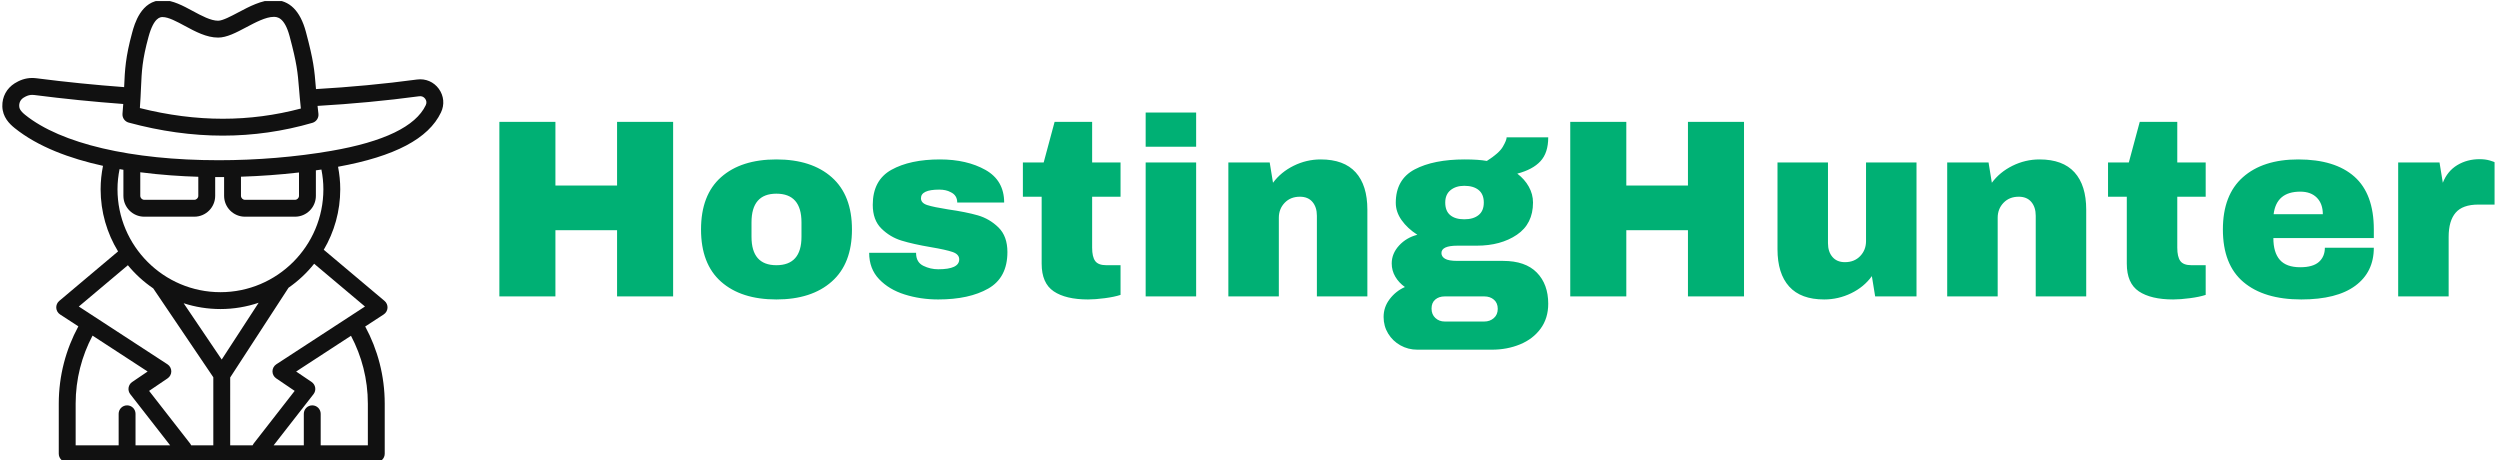
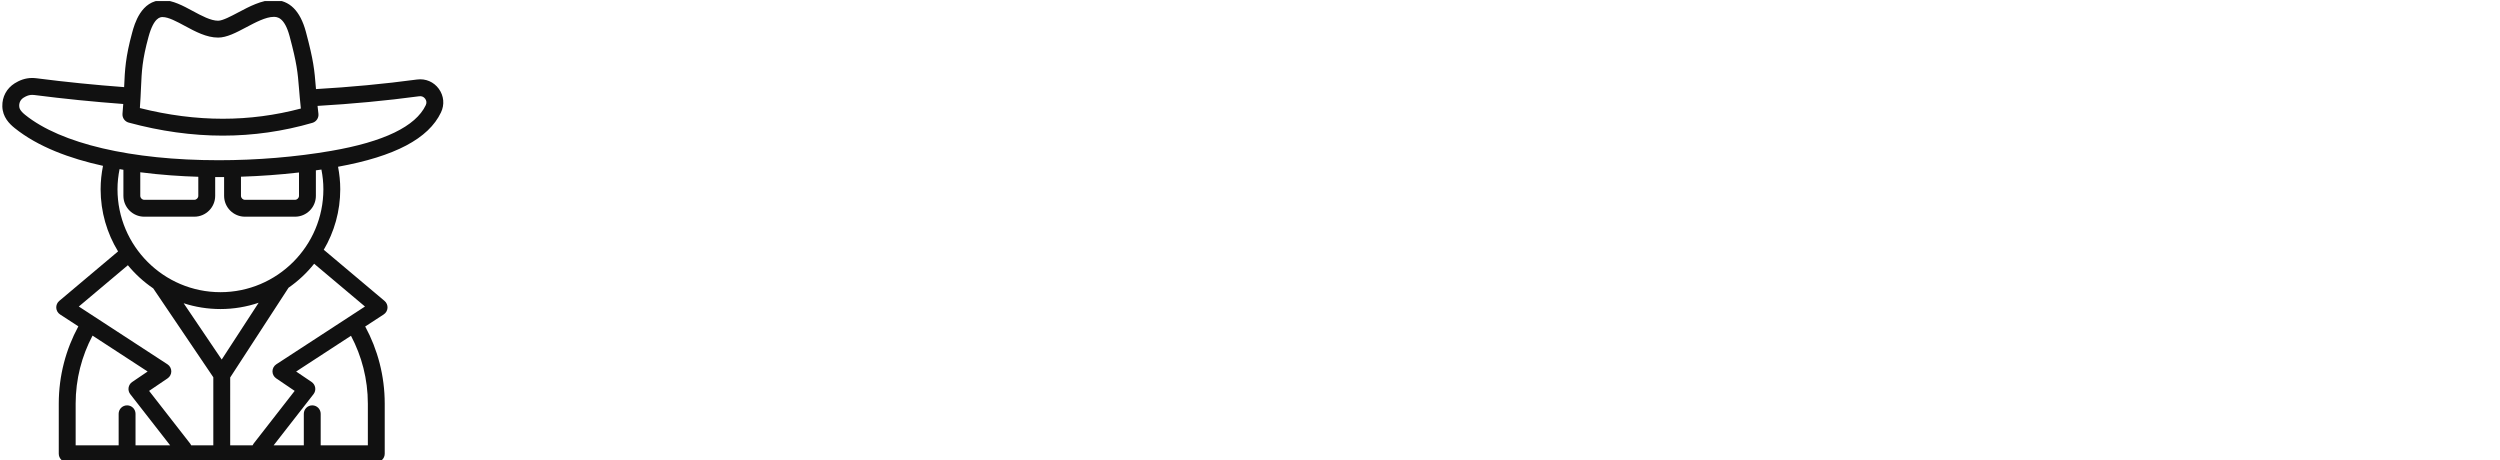
<svg xmlns="http://www.w3.org/2000/svg" version="1.1" width="2000" height="368" viewBox="0 0 2000 368">
  <g transform="matrix(1,0,0,1,-1.212,0.869)">
    <svg viewBox="0 0 396 73" data-background-color="#ffffff" preserveAspectRatio="xMidYMid meet" height="368" width="2000">
      <g id="tight-bounds" transform="matrix(1,0,0,1,0.24,-0.172)">
        <svg viewBox="0 0 395.52 73.345" height="73.345" width="395.52">
          <g>
            <svg viewBox="0 0 395.52 73.345" height="73.345" width="395.52">
              <g>
                <svg viewBox="0 0 494.029 91.612" height="73.345" width="395.52">
                  <g transform="matrix(1,0,0,1,98.509,22.299)">
                    <svg viewBox="0 0 395.52 47.014" height="47.014" width="395.52">
                      <g id="textblocktransform">
                        <svg viewBox="0 0 395.52 47.014" height="47.014" width="395.52" id="textblock">
                          <g>
                            <svg viewBox="0 0 395.52 47.014" height="47.014" width="395.52">
                              <g transform="matrix(1,0,0,1,0,0)">
                                <svg width="395.52" viewBox="3.7 -36.25 393.27 46.75" height="47.014" data-palette-color="#00b074">
-                                   <path d="M37.95 0L26.9 0 26.9-13.05 14.75-13.05 14.75 0 3.7 0 3.7-34.4 14.75-34.4 14.75-21.85 26.9-21.85 26.9-34.4 37.95-34.4 37.95 0ZM58.3-27Q65.25-27 69.22-23.48 73.2-19.95 73.2-13.2L73.2-13.2Q73.2-6.45 69.22-2.93 65.25 0.6 58.3 0.6L58.3 0.6Q51.35 0.6 47.4-2.9 43.45-6.4 43.45-13.2L43.45-13.2Q43.45-20 47.4-23.5 51.35-27 58.3-27L58.3-27ZM58.3-20.25Q53.4-20.25 53.4-14.6L53.4-14.6 53.4-11.75Q53.4-6.15 58.3-6.15L58.3-6.15Q63.25-6.15 63.25-11.75L63.25-11.75 63.25-14.6Q63.25-20.25 58.3-20.25L58.3-20.25ZM90.55-27Q95.84-27 99.52-24.93 103.2-22.85 103.2-18.5L103.2-18.5 93.95-18.5Q93.95-19.95 92.65-20.55L92.65-20.55Q91.75-21.05 90.4-21.05L90.4-21.05Q86.8-21.05 86.8-19.35L86.8-19.35Q86.8-18.4 88.05-18 89.3-17.6 92.15-17.15L92.15-17.15Q95.65-16.65 98-15.98 100.34-15.3 102.09-13.58 103.84-11.85 103.84-8.75L103.84-8.75Q103.84-3.7 100.07-1.55 96.3 0.6 90.2 0.6L90.2 0.6Q86.7 0.6 83.59-0.38 80.5-1.35 78.55-3.4 76.59-5.45 76.59-8.6L76.59-8.6 85.84-8.6 85.84-8.4Q85.9-6.7 87.27-6.03 88.65-5.35 90.2-5.35L90.2-5.35Q94.34-5.35 94.34-7.3L94.34-7.3Q94.34-8.3 93.05-8.75 91.75-9.2 88.8-9.7L88.8-9.7Q85.25-10.3 82.97-11 80.7-11.7 79-13.38 77.3-15.05 77.3-18.05L77.3-18.05Q77.3-22.9 80.97-24.95 84.65-27 90.55-27L90.55-27ZM120.54-26.4L126.14-26.4 126.14-19.65 120.54-19.65 120.54-9.6Q120.54-7.8 121.14-6.98 121.74-6.15 123.34-6.15L123.34-6.15 126.14-6.15 126.14-0.3Q124.94 0.1 123.04 0.35 121.14 0.6 119.74 0.6L119.74 0.6Q115.34 0.6 112.97-1 110.59-2.6 110.59-6.45L110.59-6.45 110.59-19.65 106.89-19.65 106.89-26.4 110.99-26.4 113.14-34.4 120.54-34.4 120.54-26.4ZM141.04-29.5L131.09-29.5 131.09-36.25 141.04-36.25 141.04-29.5ZM141.04 0L131.09 0 131.09-26.4 141.04-26.4 141.04 0ZM165.59-27Q170.19-27 172.49-24.45 174.79-21.9 174.79-17.1L174.79-17.1 174.79 0 164.84 0 164.84-15.9Q164.84-17.6 163.96-18.63 163.09-19.65 161.49-19.65L161.49-19.65Q159.64-19.65 158.49-18.45 157.34-17.25 157.34-15.5L157.34-15.5 157.34 0 147.39 0 147.39-26.4 155.54-26.4 156.19-22.4Q157.74-24.5 160.26-25.75 162.79-27 165.59-27L165.59-27ZM210.44-31.35Q210.44-28.3 208.91-26.65 207.39-25 204.34-24.2L204.34-24.2Q205.79-23.1 206.61-21.63 207.44-20.15 207.44-18.5L207.44-18.5Q207.44-14.3 204.26-12.15 201.09-10 196.34-10L196.34-10 192.54-10Q189.39-10 189.39-8.55L189.39-8.55Q189.39-7.85 190.09-7.43 190.79-7 192.54-7L192.54-7 201.54-7Q205.94-7 208.19-4.7 210.44-2.4 210.44 1.45L210.44 1.45Q210.44 4.3 208.94 6.35 207.44 8.4 204.89 9.45 202.34 10.5 199.34 10.5L199.34 10.5 184.64 10.5Q182.84 10.5 181.31 9.65 179.79 8.8 178.89 7.33 177.99 5.85 177.99 4.05L177.99 4.05Q177.99 2.1 179.19 0.53 180.39-1.05 182.19-1.85L182.19-1.85Q180.99-2.7 180.29-3.9 179.59-5.1 179.59-6.5L179.59-6.5Q179.59-8.45 181.04-10.03 182.49-11.6 184.64-12.15L184.64-12.15Q182.69-13.4 181.54-15.03 180.39-16.65 180.39-18.45L180.39-18.45Q180.39-23.05 184.11-25.03 187.84-27 193.99-27L193.99-27Q196.69-27 198.34-26.7L198.34-26.7Q200.79-28.25 201.51-29.53 202.24-30.8 202.24-31.35L202.24-31.35 210.44-31.35ZM193.89-21.8Q192.24-21.8 191.19-20.95 190.14-20.1 190.14-18.5L190.14-18.5Q190.14-16.85 191.11-16.03 192.09-15.2 193.89-15.2L193.89-15.2Q195.69-15.2 196.71-16.03 197.74-16.85 197.74-18.5L197.74-18.5Q197.74-20.15 196.71-20.98 195.69-21.8 193.89-21.8L193.89-21.8ZM190.04 0Q188.89 0 188.16 0.63 187.44 1.25 187.44 2.4L187.44 2.4Q187.44 3.55 188.19 4.25 188.94 4.95 190.04 4.95L190.04 4.95 197.84 4.95Q198.94 4.95 199.71 4.28 200.49 3.6 200.49 2.45L200.49 2.45Q200.49 1.3 199.74 0.65 198.99 0 197.84 0L197.84 0 190.04 0ZM249.03 0L237.98 0 237.98-13.05 225.83-13.05 225.83 0 214.78 0 214.78-34.4 225.83-34.4 225.83-21.85 237.98-21.85 237.98-34.4 249.03-34.4 249.03 0ZM283.03 0L274.88 0 274.23-4Q272.68-1.85 270.16-0.63 267.63 0.6 264.83 0.6L264.83 0.6Q260.23 0.6 257.93-1.95 255.63-4.5 255.63-9.3L255.63-9.3 255.63-26.4 265.58-26.4 265.58-10.5Q265.58-8.8 266.46-7.78 267.33-6.75 268.93-6.75L268.93-6.75Q270.78-6.75 271.93-7.95 273.08-9.15 273.08-10.9L273.08-10.9 273.08-26.4 283.03-26.4 283.03 0ZM307.28-27Q311.88-27 314.18-24.45 316.48-21.9 316.48-17.1L316.48-17.1 316.48 0 306.53 0 306.53-15.9Q306.53-17.6 305.65-18.63 304.78-19.65 303.18-19.65L303.18-19.65Q301.33-19.65 300.18-18.45 299.03-17.25 299.03-15.5L299.03-15.5 299.03 0 289.08 0 289.08-26.4 297.23-26.4 297.88-22.4Q299.43-24.5 301.95-25.75 304.48-27 307.28-27L307.28-27ZM334.43-26.4L340.03-26.4 340.03-19.65 334.43-19.65 334.43-9.6Q334.43-7.8 335.03-6.98 335.63-6.15 337.23-6.15L337.23-6.15 340.03-6.15 340.03-0.3Q338.83 0.1 336.93 0.35 335.03 0.6 333.63 0.6L333.63 0.6Q329.23 0.6 326.85-1 324.48-2.6 324.48-6.45L324.48-6.45 324.48-19.65 320.78-19.65 320.78-26.4 324.88-26.4 327.03-34.4 334.43-34.4 334.43-26.4ZM358.27-27Q365.52-27 369.35-23.6 373.17-20.2 373.17-13.2L373.17-13.2 373.17-11.5 353.37-11.5Q353.37-8.65 354.65-7.2 355.92-5.75 358.67-5.75L358.67-5.75Q361.17-5.75 362.35-6.8 363.52-7.85 363.52-9.6L363.52-9.6 373.17-9.6Q373.17-4.8 369.52-2.1 365.87 0.6 358.87 0.6L358.87 0.6Q351.52 0.6 347.47-2.83 343.42-6.25 343.42-13.2L343.42-13.2Q343.42-20 347.37-23.5 351.32-27 358.27-27L358.27-27ZM358.67-20.65Q353.97-20.65 353.42-16.2L353.42-16.2 363.12-16.2Q363.12-18.25 361.95-19.45 360.77-20.65 358.67-20.65L358.67-20.65ZM394.02-27.05Q395.17-27.05 396.07-26.78 396.97-26.5 396.97-26.45L396.97-26.45 396.97-18.1 393.77-18.1Q390.67-18.1 389.3-16.5 387.92-14.9 387.92-11.75L387.92-11.75 387.92 0 377.97 0 377.97-26.4 386.12-26.4 386.77-22.4Q387.67-24.7 389.62-25.88 391.57-27.05 394.02-27.05L394.02-27.05Z" opacity="1" transform="matrix(1,0,0,1,0,0)" fill="#00b074" class="wordmark-text-0" data-fill-palette-color="primary" id="text-0" />
-                                 </svg>
+                                   </svg>
                              </g>
                            </svg>
                          </g>
                        </svg>
                      </g>
                    </svg>
                  </g>
                  <g>
                    <svg viewBox="0 0 87.41 91.612" height="91.612" width="87.41">
                      <g>
                        <svg version="1.1" x="0" y="0" viewBox="7.063 4.998 85.874 90.002" enable-background="new 0 0 100 100" xml:space="preserve" height="91.612" width="87.41" class="icon-icon-0" data-fill-palette-color="accent" id="icon-0">
                          <path d="M92.069 22.299c-0.981-1.352-2.561-2.041-4.245-1.817-6.457 0.867-13.039 1.481-19.68 1.864-0.013-0.152-0.025-0.304-0.037-0.451-0.268-3.253-0.414-5.045-1.926-10.689-1.104-4.12-3.218-6.208-6.284-6.208-2.328 0-4.748 1.282-6.885 2.414-1.434 0.76-3.058 1.621-3.926 1.621-1.433 0-3.214-0.96-4.937-1.89-1.919-1.036-3.906-2.107-5.87-2.107-4.209 0-5.497 4.724-5.92 6.275-1.322 4.849-1.428 7.267-1.575 10.614-0.001 0.013-0.001 0.027-0.001 0.04-5.632-0.42-11.322-0.986-17.053-1.723-1.266-0.164-2.428 0.03-3.575 0.598-0.229 0.113-0.457 0.241-0.683 0.382-1.573 0.991-2.45 2.625-2.408 4.483 0.047 2.098 1.386 3.414 2.389 4.222 4.543 3.662 10.774 5.951 17.216 7.367-0.294 1.474-0.465 2.992-0.465 4.551 0 4.433 1.243 8.581 3.397 12.112l-11.453 9.642c-0.397 0.335-0.613 0.838-0.582 1.356 0.031 0.52 0.307 0.992 0.742 1.277l3.559 2.318c-2.425 4.482-3.813 9.604-3.813 15.048v9.76c0 0.906 0.736 1.642 1.643 1.642h60.19c0.907 0 1.643-0.735 1.643-1.642v-9.76c0-5.434-1.382-10.546-3.8-15.021l3.6-2.346c0.436-0.285 0.711-0.758 0.743-1.277 0.031-0.519-0.185-1.021-0.582-1.356l-11.746-9.888c-0.029-0.024-0.063-0.041-0.093-0.063 2.04-3.465 3.217-7.498 3.217-11.803 0-1.495-0.158-2.954-0.429-4.373 11.052-2.013 17.623-5.476 20.046-10.582C93.21 25.373 93.054 23.656 92.069 22.299zM34.068 22.069c0.143-3.251 0.236-5.398 1.462-9.894 1.051-3.854 2.33-3.854 2.75-3.854 1.135 0 2.749 0.871 4.311 1.713 2.081 1.123 4.233 2.283 6.496 2.283 1.685 0 3.521-0.973 5.465-2.003 1.797-0.952 3.834-2.031 5.346-2.031 0.629 0 2.1 0 3.11 3.773 1.435 5.358 1.574 7.045 1.825 10.107 0.087 1.063 0.19 2.331 0.366 3.969-4.967 1.321-10.075 1.99-15.205 1.99-5.245 0-10.67-0.699-16.146-2.08C33.962 24.5 34.018 23.225 34.068 22.069zM29.895 37.93c0.249 0.044 0.498 0.089 0.747 0.131v5.075c0 2.238 1.82 4.059 4.058 4.059h9.756c2.237 0 4.058-1.82 4.058-4.059v-3.654c0.233 0.001 0.468 0.003 0.694 0.003 0.347 0 0.696-0.008 1.043-0.01v3.661c0 2.238 1.82 4.059 4.058 4.059h9.756c2.237 0 4.058-1.82 4.058-4.059v-4.968c0.36-0.051 0.722-0.1 1.079-0.154 0.243 1.242 0.383 2.521 0.383 3.833 0 11.055-8.993 20.047-20.046 20.047-11.054 0-20.047-8.992-20.047-20.047C29.491 40.505 29.64 39.199 29.895 37.93zM33.927 38.545c4.028 0.524 7.917 0.776 11.3 0.878v3.712c0 0.418-0.353 0.772-0.772 0.772h-9.756c-0.419 0-0.772-0.354-0.772-0.772V38.545zM53.536 39.409c3.806-0.12 7.604-0.397 11.301-0.822v4.549c0 0.418-0.354 0.772-0.772 0.772h-9.756c-0.419 0-0.772-0.354-0.772-0.772V39.409zM49.785 75.014l-7.411-10.963c2.259 0.73 4.665 1.129 7.164 1.129 2.6 0 5.1-0.435 7.439-1.223L49.785 75.014zM31.513 56.646c1.42 1.727 3.083 3.247 4.936 4.507L48.15 78.463v13.253h-4.308c-0.052-0.114-0.115-0.228-0.196-0.332l-8-10.266 3.602-2.441c0.456-0.308 0.726-0.823 0.722-1.375-0.005-0.549-0.286-1.061-0.746-1.361L21.958 64.688 31.513 56.646zM21.342 83.601c0-4.783 1.194-9.288 3.29-13.247l10.728 6.991-3.009 2.037c-0.377 0.255-0.63 0.655-0.701 1.105-0.071 0.448 0.047 0.906 0.327 1.266l7.765 9.963h-6.739v-6.137c0-0.908-0.736-1.644-1.643-1.644s-1.643 0.735-1.643 1.644v6.137h-8.374V83.601zM78.245 83.601v8.115H69.06v-6.137c0-0.908-0.735-1.644-1.643-1.644s-1.643 0.735-1.643 1.644v6.137H59.9l7.765-9.963c0.28-0.359 0.397-0.817 0.327-1.266-0.071-0.45-0.325-0.851-0.701-1.105l-3.009-2.037 10.68-6.96C77.048 74.338 78.245 78.828 78.245 83.601zM77.684 64.688L60.417 75.94c-0.461 0.301-0.74 0.813-0.746 1.361-0.005 0.552 0.266 1.067 0.722 1.375l3.602 2.441-7.999 10.266c-0.082 0.104-0.145 0.218-0.196 0.332h-4.363V78.504L62.8 61.028c1.882-1.306 3.563-2.881 4.987-4.67L77.684 64.688zM89.52 25.482c-1.963 4.136-8.166 7.131-18.434 8.901-6.888 1.188-14.454 1.816-21.879 1.816-16.993 0-30.731-3.218-37.692-8.829-1.008-0.812-1.156-1.315-1.166-1.737-0.015-0.695 0.288-1.259 0.873-1.627 0.129-0.081 0.262-0.155 0.393-0.22 0.431-0.213 0.835-0.312 1.271-0.312 0.139 0 0.281 0.01 0.426 0.028 5.813 0.747 11.585 1.321 17.298 1.746-0.04 0.59-0.087 1.215-0.146 1.893-0.069 0.792 0.438 1.521 1.206 1.73 6.203 1.685 12.369 2.539 18.325 2.539 0.001 0 0.001 0 0.001 0 5.897 0 11.771-0.838 17.452-2.491 0.771-0.225 1.267-0.973 1.172-1.77-0.064-0.549-0.12-1.055-0.171-1.529 6.685-0.388 13.312-1.006 19.813-1.88 0.456-0.062 0.87 0.108 1.149 0.491C89.689 24.613 89.727 25.046 89.52 25.482z" fill="#111111" data-fill-palette-color="accent" />
                        </svg>
                      </g>
                    </svg>
                  </g>
                </svg>
              </g>
            </svg>
          </g>
          <defs />
        </svg>
-         <rect width="395.52" height="73.345" fill="none" stroke="none" visibility="hidden" />
      </g>
    </svg>
  </g>
</svg>